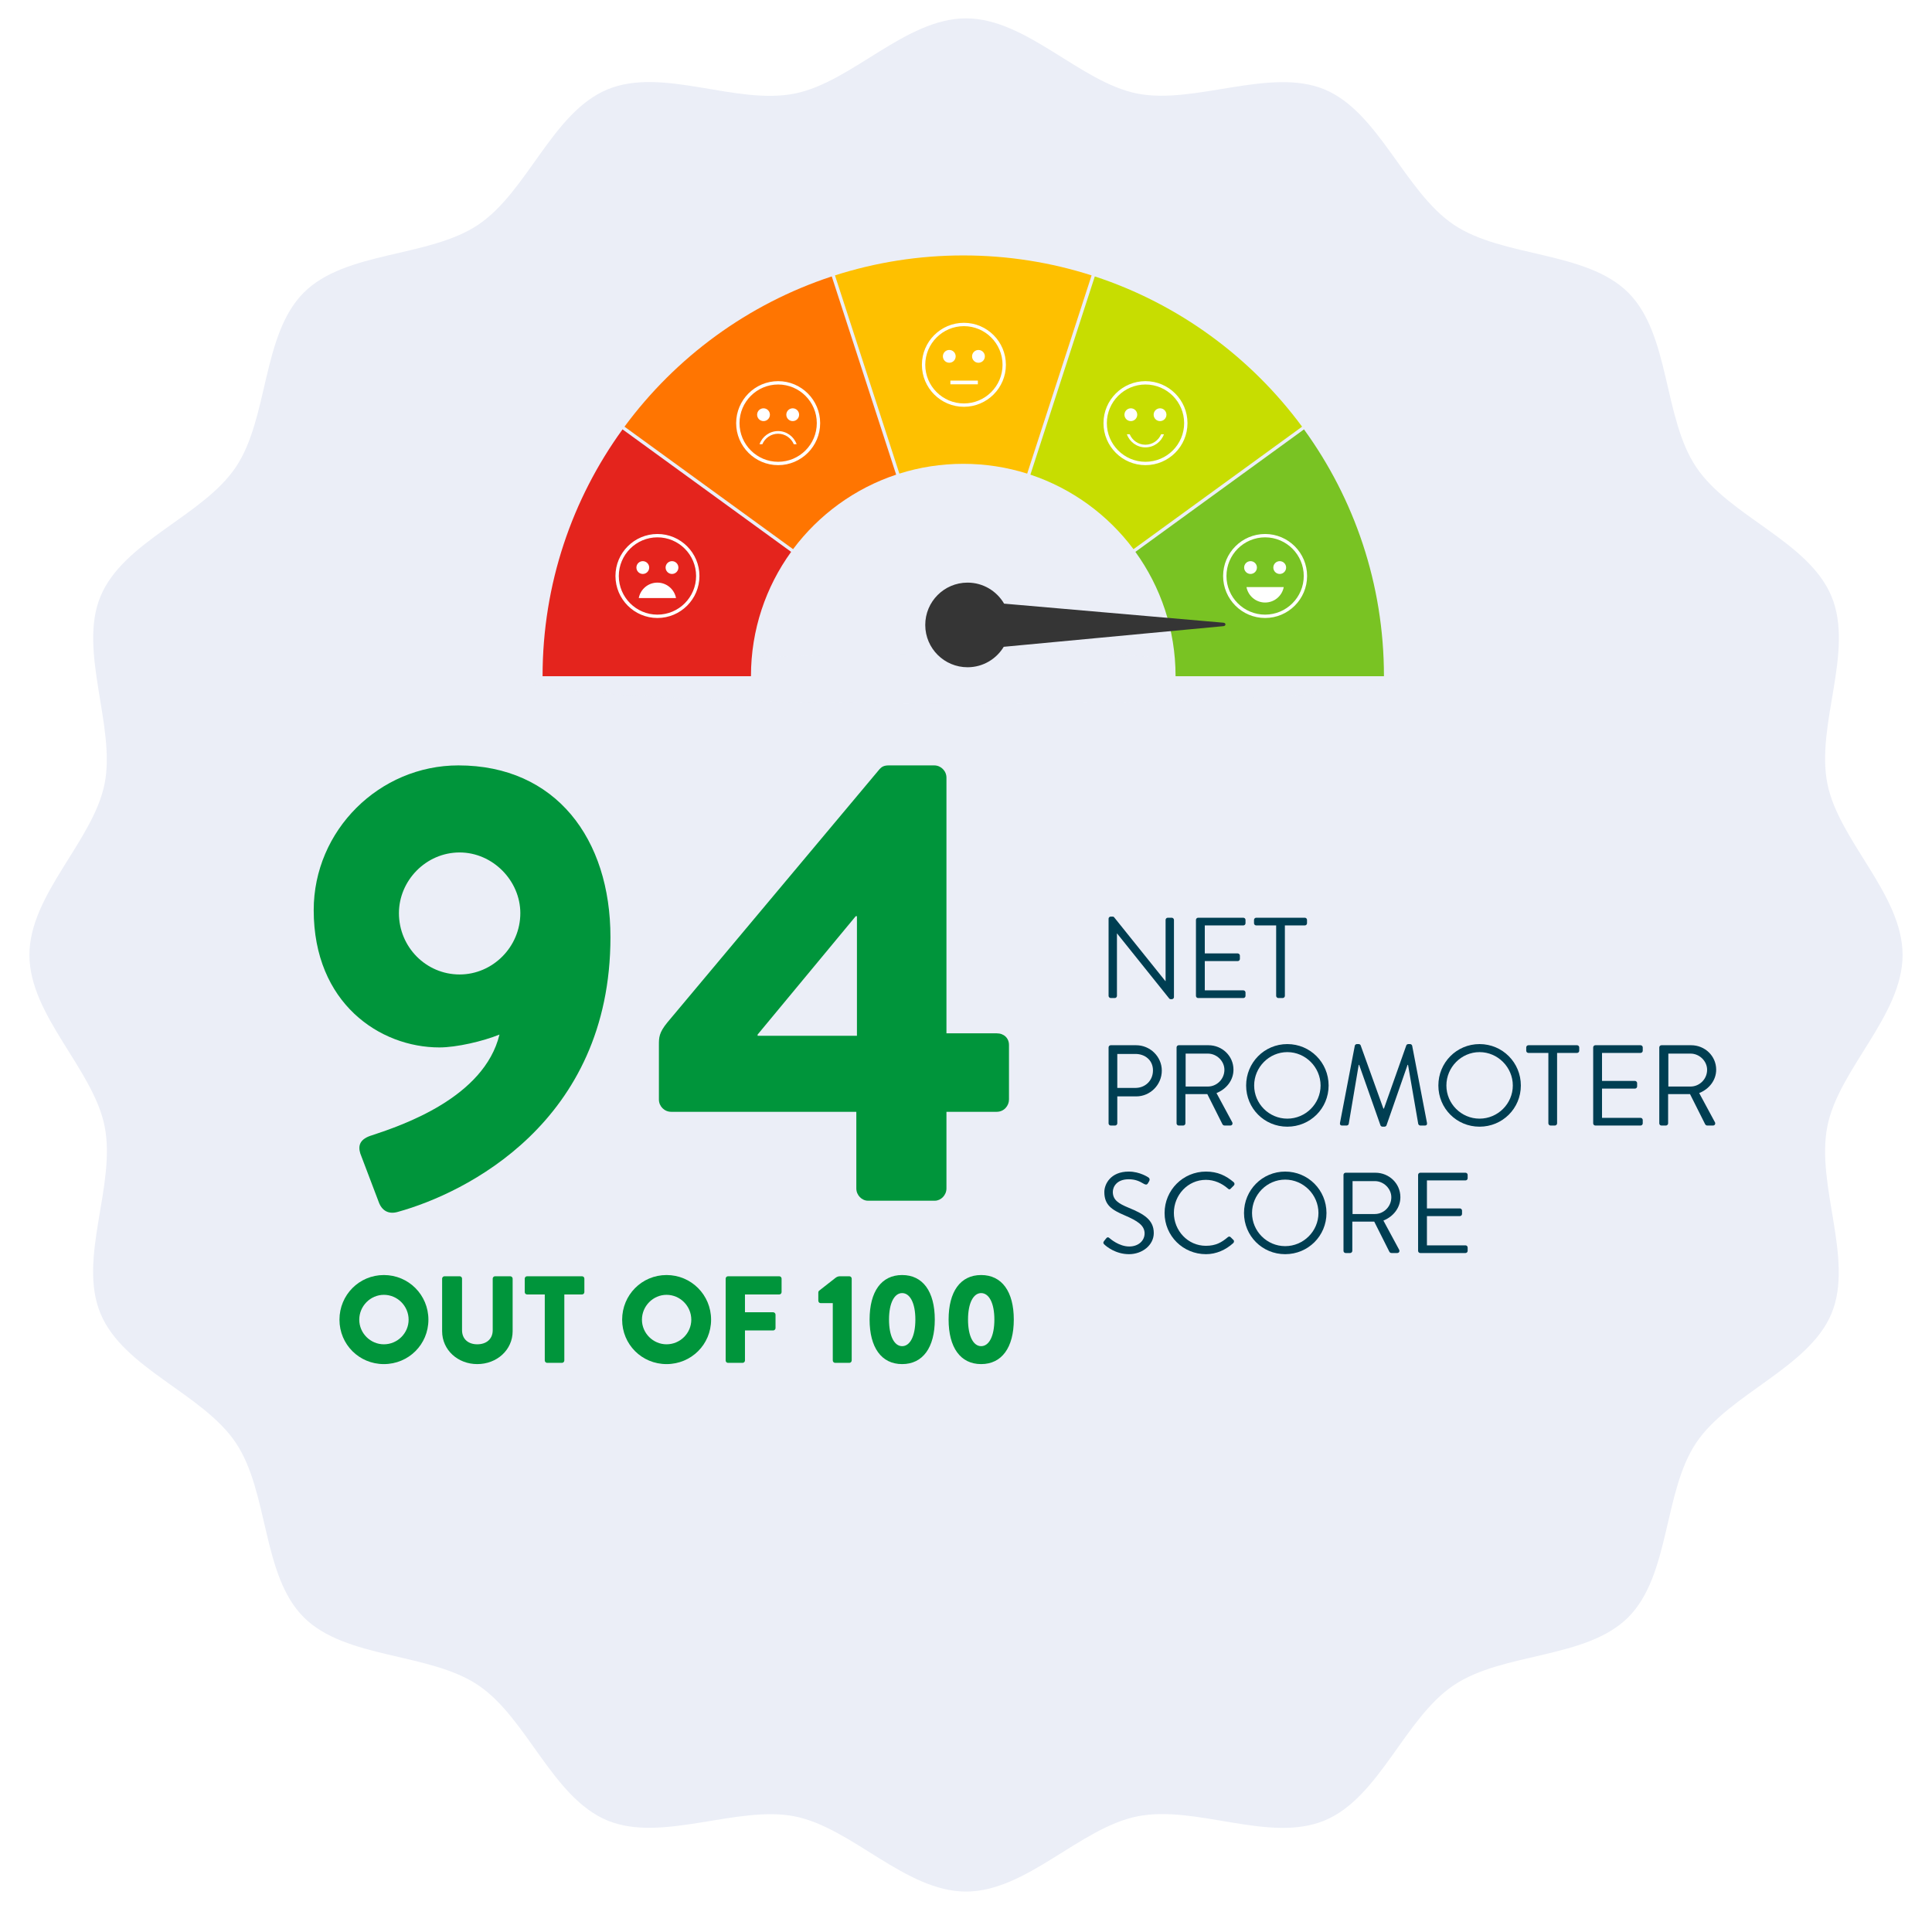
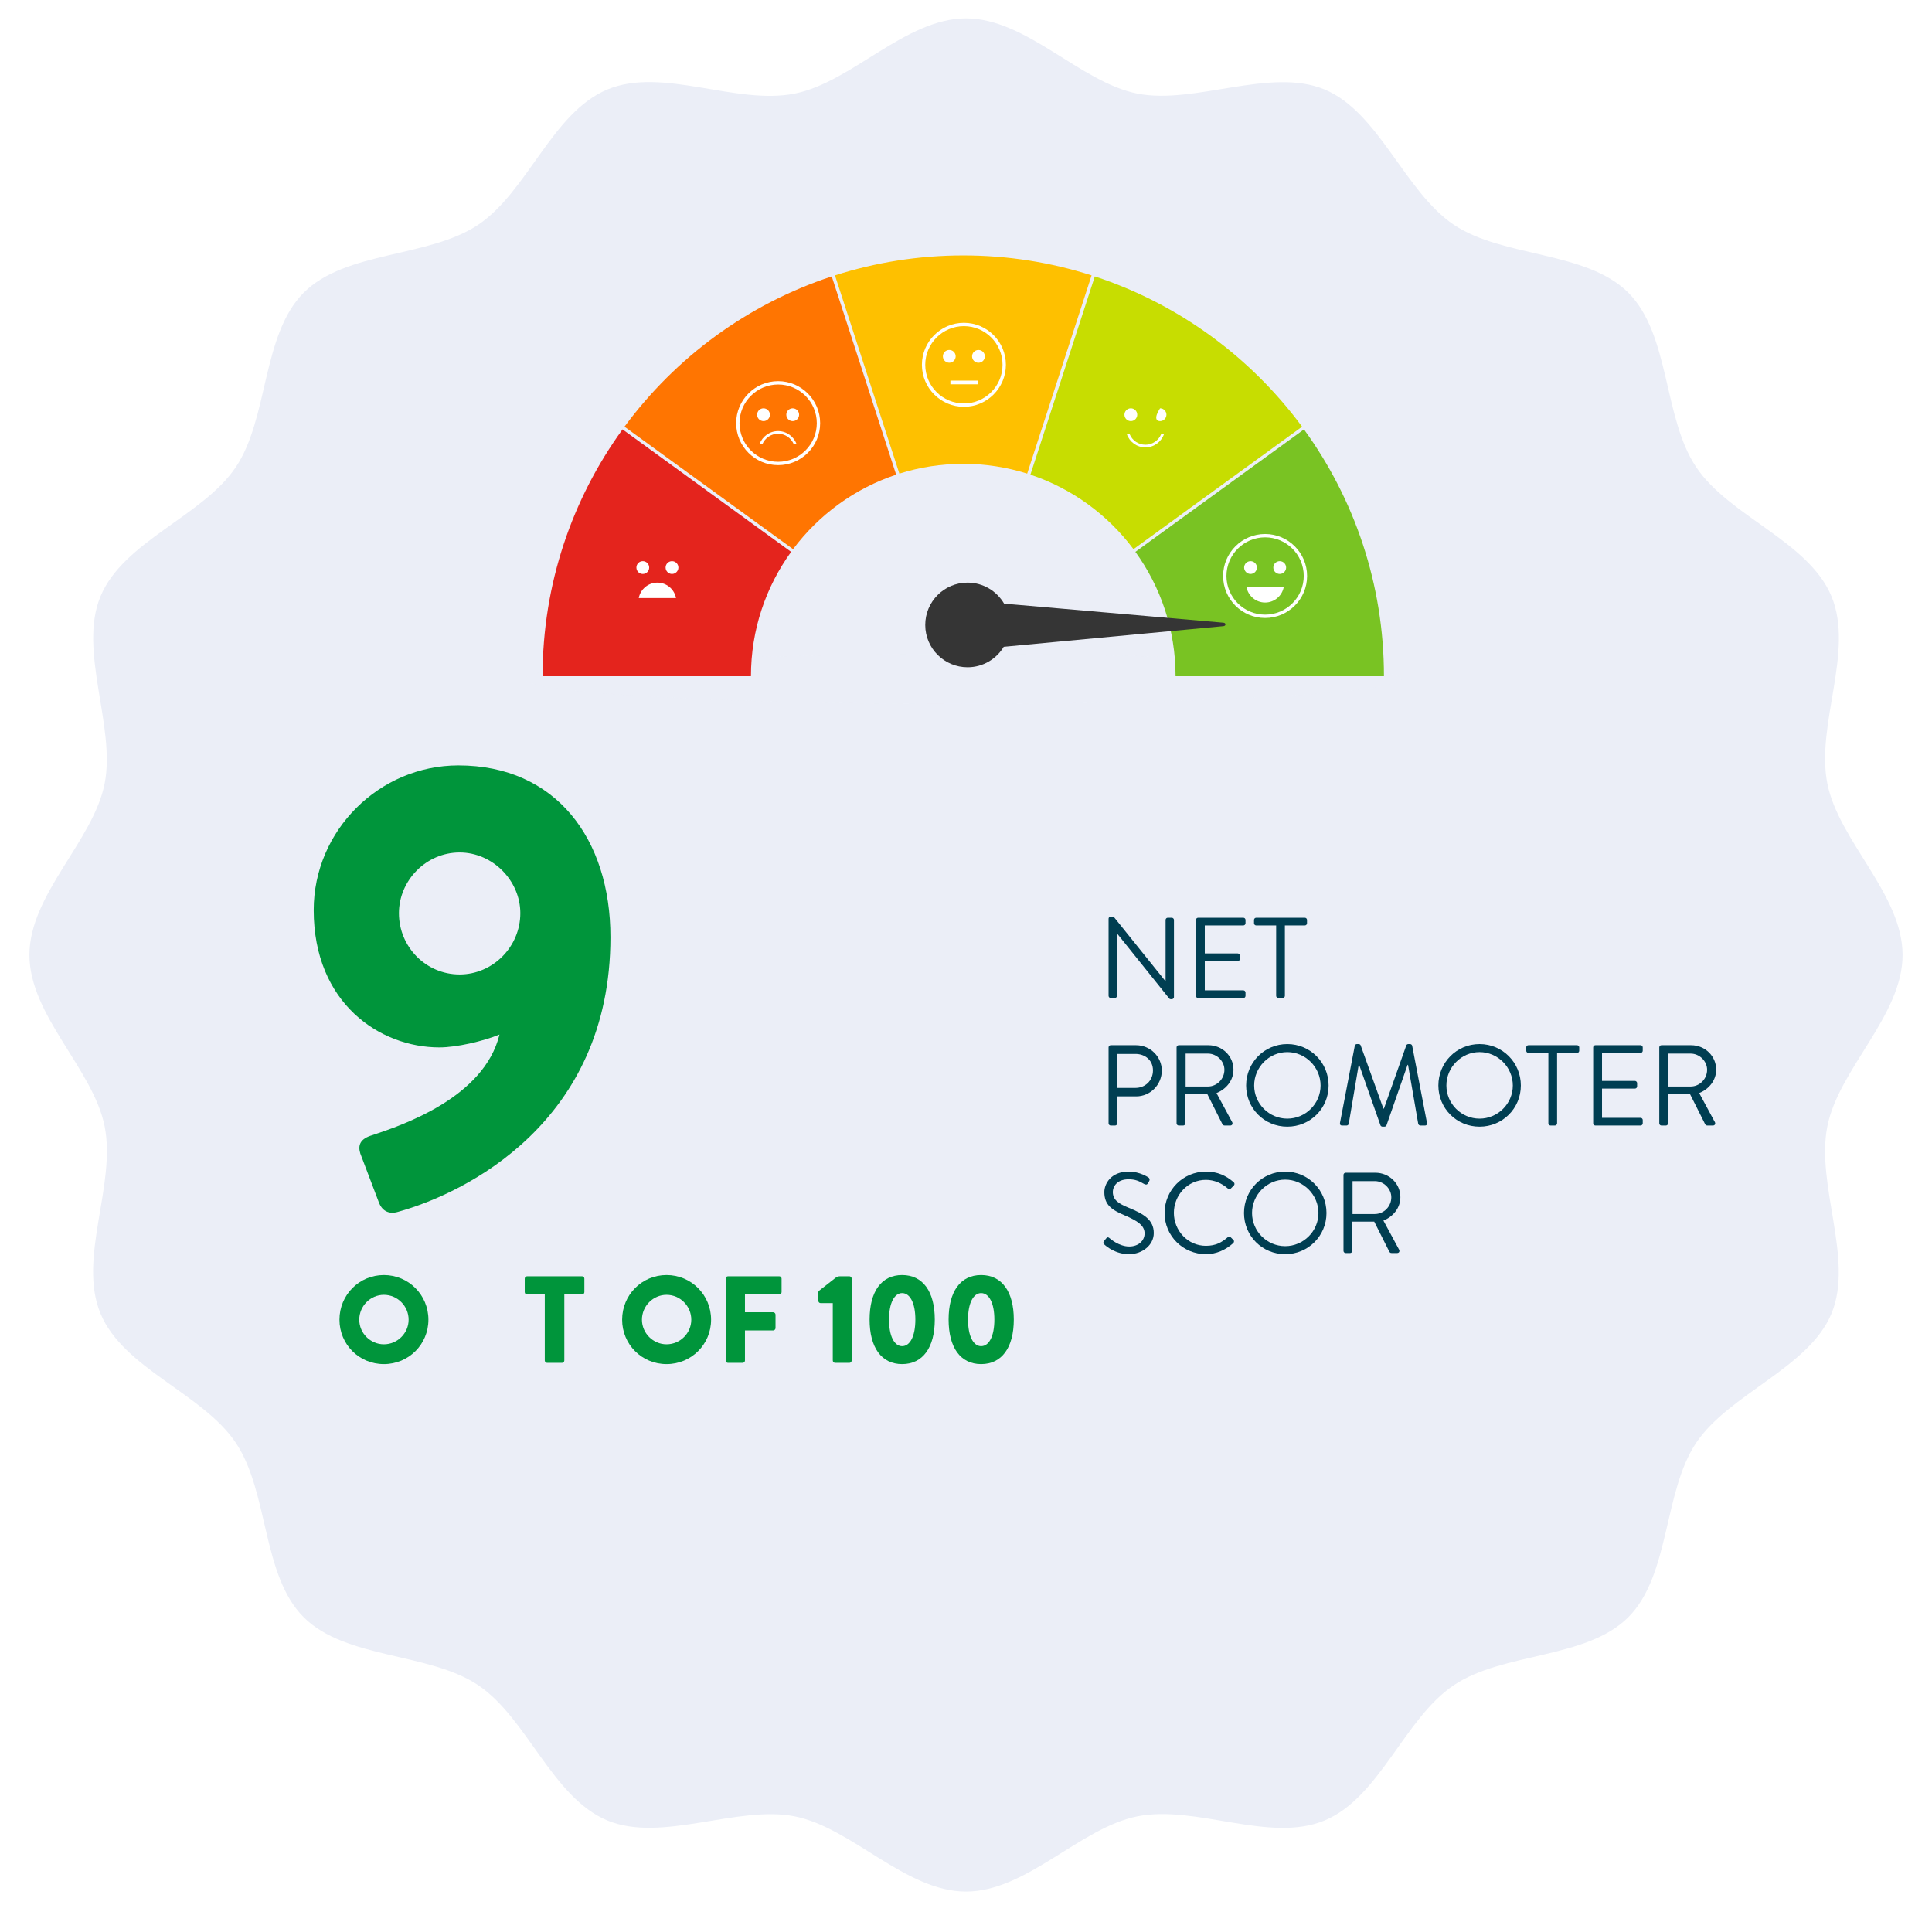
<svg xmlns="http://www.w3.org/2000/svg" width="394" height="392" viewBox="0 0 394 392" fill="none">
  <g filter="url(#filter0_d_12223_5498)">
    <path d="M388 191C388 203.355 374.964 214.266 372.66 225.953C370.285 237.986 378.104 253.039 373.508 264.117C368.912 275.195 352.617 280.484 345.908 290.487C339.199 300.491 340.608 317.502 332.061 326.061C323.502 334.62 306.574 333.152 296.487 339.908C286.4 346.665 281.374 362.84 270.117 367.508C258.86 372.175 243.986 364.273 231.953 366.66C220.278 368.976 209.355 382 197 382C184.645 382 173.734 368.964 162.047 366.66C150.36 364.356 134.961 372.104 123.883 367.508C112.614 362.84 107.517 346.617 97.513 339.908C87.509 333.199 70.498 334.608 61.939 326.061C53.38 317.514 54.848 300.574 48.092 290.487C41.335 280.4 25.16 275.374 20.492 264.117C15.825 252.86 23.727 237.986 21.34 225.953C19.024 214.278 6 203.355 6 191C6 178.645 19.036 167.734 21.34 156.047C23.644 144.36 15.896 128.961 20.492 117.883C25.16 106.614 41.383 101.517 48.092 91.513C54.8 81.509 53.392 64.498 61.939 55.939C70.486 47.38 87.426 48.848 97.513 42.092C107.6 35.335 112.626 19.16 123.883 14.492C135.14 9.825 150.014 17.727 162.047 15.34C173.722 13.024 184.645 0 197 0C209.355 0 220.266 13.036 231.953 15.34C243.64 17.644 259.039 9.896 270.117 14.492C281.195 19.088 286.484 35.383 296.487 42.092C306.491 48.8 323.502 47.392 332.061 55.939C340.62 64.498 339.152 81.426 345.908 91.513C352.665 101.6 368.84 106.626 373.508 117.883C378.175 129.14 370.273 144.014 372.66 156.047C374.976 167.722 388 178.645 388 191Z" fill="#EBEEF7" />
  </g>
-   <path d="M136.874 226.729C135.498 226.729 134.373 225.604 134.373 224.229V213.101C134.373 211.601 134.373 210.6 136.123 208.475L179.384 156.837C179.759 156.462 180.135 156.087 181.26 156.087H190.512C191.887 156.087 193.013 157.212 193.013 158.587V210.725H203.265C204.766 210.725 205.766 211.726 205.766 213.101V224.229C205.766 225.479 204.766 226.729 203.265 226.729H193.013V242.358C193.013 243.734 191.887 244.859 190.637 244.859H177.009C175.758 244.859 174.633 243.734 174.633 242.358V226.729H136.874ZM154.503 210.976V211.226H174.758V186.845H174.508L154.503 210.976Z" fill="#00953B" />
  <path d="M73.479 235.232C72.979 233.606 73.354 232.231 75.979 231.481C81.981 229.48 98.735 223.854 101.861 210.976C98.485 212.351 93.109 213.601 89.608 213.601C77.48 213.601 63.976 204.599 63.976 185.594C63.976 169.34 77.355 156.087 93.484 156.087C113.364 156.087 124.491 171.091 124.491 191.096C124.491 228.98 94.734 243.359 81.231 247.11C79.23 247.735 77.855 246.86 77.23 245.109L73.479 235.232ZM93.734 198.722C100.485 198.722 106.112 193.096 106.112 186.219C106.112 179.593 100.485 173.841 93.734 173.841C86.857 173.841 81.356 179.593 81.356 186.219C81.356 193.096 86.857 198.722 93.734 198.722Z" fill="#00953B" />
-   <path d="M289.198 255.084V239.598C289.198 239.364 289.385 239.153 289.642 239.153H298.859C299.117 239.153 299.304 239.364 299.304 239.598V240.276C299.304 240.51 299.117 240.721 298.859 240.721H290.999V246.429H297.713C297.947 246.429 298.157 246.639 298.157 246.873V247.552C298.157 247.809 297.947 247.996 297.713 247.996H290.999V253.962H298.859C299.117 253.962 299.304 254.172 299.304 254.406V255.084C299.304 255.318 299.117 255.529 298.859 255.529H289.642C289.385 255.529 289.198 255.318 289.198 255.084Z" fill="#003E52" />
  <path d="M273.983 255.084V239.598C273.983 239.364 274.17 239.153 274.427 239.153H280.486C283.294 239.153 285.586 241.352 285.586 244.136C285.586 246.288 284.159 248.09 282.124 248.909L285.329 254.851C285.493 255.155 285.329 255.529 284.931 255.529H283.808C283.527 255.529 283.411 255.412 283.294 255.178L280.252 249.119H275.784V255.084C275.784 255.318 275.574 255.529 275.34 255.529H274.427C274.17 255.529 273.983 255.318 273.983 255.084ZM275.831 247.575H280.369C282.171 247.575 283.738 246.078 283.738 244.16C283.738 242.382 282.171 240.861 280.369 240.861H275.831V247.575Z" fill="#003E52" />
  <path d="M253.695 247.365C253.695 242.686 257.414 238.919 262.093 238.919C266.772 238.919 270.515 242.686 270.515 247.365C270.515 252.043 266.772 255.763 262.093 255.763C257.414 255.763 253.695 252.043 253.695 247.365ZM255.332 247.365C255.332 251.084 258.374 254.125 262.093 254.125C265.813 254.125 268.877 251.084 268.877 247.365C268.877 243.645 265.813 240.557 262.093 240.557C258.374 240.557 255.332 243.645 255.332 247.365Z" fill="#003E52" />
  <path d="M237.498 247.365C237.498 242.686 241.264 238.919 245.943 238.919C248.305 238.919 250.013 239.738 251.604 241.095C251.791 241.282 251.814 241.563 251.627 241.75L250.996 242.382C250.808 242.616 250.621 242.592 250.387 242.358C249.171 241.306 247.627 240.604 245.919 240.604C242.223 240.604 239.392 243.715 239.392 247.341C239.392 250.944 242.223 254.055 245.919 254.055C247.954 254.055 249.148 253.353 250.387 252.301C250.621 252.113 250.808 252.137 250.996 252.324L251.534 252.862C251.721 253.002 251.674 253.33 251.51 253.494C249.966 254.897 248.025 255.763 245.943 255.763C241.264 255.763 237.498 252.043 237.498 247.365Z" fill="#003E52" />
  <path d="M225.304 253.868C225.117 253.704 224.836 253.494 225.164 253.073L225.515 252.628C225.749 252.324 225.936 252.207 226.263 252.488C226.427 252.628 228.205 254.195 230.287 254.195C232.182 254.195 233.422 253.002 233.422 251.529C233.422 249.914 232.018 248.979 229.328 247.832C226.755 246.733 225.211 245.75 225.211 243.084C225.211 241.493 226.474 238.919 230.194 238.919C232.486 238.919 234.194 240.113 234.194 240.113C234.334 240.183 234.592 240.463 234.334 240.908L234.1 241.306C233.913 241.633 233.656 241.633 233.282 241.423C232.299 240.838 231.48 240.487 230.17 240.487C227.69 240.487 226.942 242.078 226.942 243.06C226.942 244.721 228.135 245.446 230.1 246.265C233.258 247.552 235.293 248.745 235.293 251.458C235.293 253.891 232.977 255.763 230.24 255.763C227.48 255.763 225.608 254.149 225.304 253.868Z" fill="#003E52" />
  <path d="M338.383 229.084V213.598C338.383 213.364 338.57 213.153 338.828 213.153H344.887C347.694 213.153 349.987 215.352 349.987 218.136C349.987 220.288 348.56 222.09 346.524 222.909L349.729 228.851C349.893 229.155 349.729 229.529 349.331 229.529H348.209C347.928 229.529 347.811 229.412 347.694 229.178L344.653 223.119H340.185V229.084C340.185 229.318 339.974 229.529 339.74 229.529H338.828C338.57 229.529 338.383 229.318 338.383 229.084ZM340.231 221.575H344.77C346.571 221.575 348.138 220.078 348.138 218.16C348.138 216.382 346.571 214.861 344.77 214.861H340.231V221.575Z" fill="#003E52" />
  <path d="M324.905 229.084V213.598C324.905 213.364 325.092 213.153 325.349 213.153H334.566C334.824 213.153 335.011 213.364 335.011 213.598V214.276C335.011 214.51 334.824 214.721 334.566 214.721H326.706V220.429H333.42C333.654 220.429 333.865 220.639 333.865 220.873V221.552C333.865 221.809 333.654 221.996 333.42 221.996H326.706V227.962H334.566C334.824 227.962 335.011 228.172 335.011 228.406V229.084C335.011 229.318 334.824 229.529 334.566 229.529H325.349C325.092 229.529 324.905 229.318 324.905 229.084Z" fill="#003E52" />
  <path d="M315.765 229.084V214.721H311.695C311.438 214.721 311.25 214.51 311.25 214.276V213.598C311.25 213.364 311.438 213.153 311.695 213.153H321.614C321.871 213.153 322.058 213.364 322.058 213.598V214.276C322.058 214.51 321.871 214.721 321.614 214.721H317.543V229.084C317.543 229.318 317.333 229.529 317.099 229.529H316.21C315.976 229.529 315.765 229.318 315.765 229.084Z" fill="#003E52" />
  <path d="M293.332 221.365C293.332 216.686 297.051 212.919 301.73 212.919C306.409 212.919 310.152 216.686 310.152 221.365C310.152 226.043 306.409 229.763 301.73 229.763C297.051 229.763 293.332 226.043 293.332 221.365ZM294.969 221.365C294.969 225.084 298.01 228.125 301.73 228.125C305.449 228.125 308.514 225.084 308.514 221.365C308.514 217.645 305.449 214.557 301.73 214.557C298.01 214.557 294.969 217.645 294.969 221.365Z" fill="#003E52" />
  <path d="M273.273 228.967L276.291 213.247C276.338 213.06 276.525 212.919 276.712 212.919H277.087C277.25 212.919 277.437 213.036 277.484 213.177L282.116 226.067C282.163 226.067 282.186 226.067 282.233 226.067L286.795 213.177C286.842 213.036 287.029 212.919 287.193 212.919H287.567C287.754 212.919 287.941 213.06 287.988 213.247L291.006 228.967C291.076 229.295 290.936 229.529 290.585 229.529H289.649C289.462 229.529 289.275 229.365 289.228 229.201L287.146 217.154C287.122 217.154 287.076 217.154 287.052 217.154L282.748 229.506C282.701 229.646 282.49 229.763 282.35 229.763H281.929C281.789 229.763 281.578 229.646 281.531 229.506L277.18 217.154C277.157 217.154 277.11 217.154 277.087 217.154L275.051 229.201C275.028 229.365 274.817 229.529 274.63 229.529H273.694C273.344 229.529 273.203 229.295 273.273 228.967Z" fill="#003E52" />
  <path d="M254.129 221.365C254.129 216.686 257.848 212.919 262.527 212.919C267.206 212.919 270.949 216.686 270.949 221.365C270.949 226.043 267.206 229.763 262.527 229.763C257.848 229.763 254.129 226.043 254.129 221.365ZM255.766 221.365C255.766 225.084 258.808 228.125 262.527 228.125C266.247 228.125 269.311 225.084 269.311 221.365C269.311 217.645 266.247 214.557 262.527 214.557C258.808 214.557 255.766 217.645 255.766 221.365Z" fill="#003E52" />
  <path d="M239.943 229.084V213.598C239.943 213.364 240.131 213.153 240.388 213.153H246.447C249.254 213.153 251.547 215.352 251.547 218.136C251.547 220.288 250.12 222.09 248.084 222.909L251.289 228.851C251.453 229.155 251.289 229.529 250.892 229.529H249.769C249.488 229.529 249.371 229.412 249.254 229.178L246.213 223.119H241.745V229.084C241.745 229.318 241.534 229.529 241.3 229.529H240.388C240.131 229.529 239.943 229.318 239.943 229.084ZM241.791 221.575H246.33C248.131 221.575 249.698 220.078 249.698 218.16C249.698 216.382 248.131 214.861 246.33 214.861H241.791V221.575Z" fill="#003E52" />
  <path d="M226.076 229.084V213.598C226.076 213.364 226.263 213.153 226.521 213.153H231.691C234.568 213.153 236.931 215.493 236.931 218.323C236.931 221.224 234.568 223.587 231.714 223.587H227.854V229.084C227.854 229.318 227.644 229.529 227.41 229.529H226.521C226.263 229.529 226.076 229.318 226.076 229.084ZM227.854 221.856H231.574C233.492 221.856 235.129 220.429 235.129 218.277C235.129 216.195 233.492 214.931 231.574 214.931H227.854V221.856Z" fill="#003E52" />
  <path d="M260.252 203.084V188.721H256.181C255.924 188.721 255.737 188.51 255.737 188.276V187.598C255.737 187.364 255.924 187.153 256.181 187.153H266.1C266.357 187.153 266.545 187.364 266.545 187.598V188.276C266.545 188.51 266.357 188.721 266.1 188.721H262.03V203.084C262.03 203.318 261.819 203.529 261.585 203.529H260.696C260.462 203.529 260.252 203.318 260.252 203.084Z" fill="#003E52" />
  <path d="M243.896 203.084V187.598C243.896 187.364 244.083 187.153 244.34 187.153H253.557C253.814 187.153 254.002 187.364 254.002 187.598V188.276C254.002 188.51 253.814 188.721 253.557 188.721H245.697V194.429H252.411C252.645 194.429 252.855 194.639 252.855 194.873V195.552C252.855 195.809 252.645 195.996 252.411 195.996H245.697V201.962H253.557C253.814 201.962 254.002 202.172 254.002 202.406V203.084C254.002 203.318 253.814 203.529 253.557 203.529H244.34C244.083 203.529 243.896 203.318 243.896 203.084Z" fill="#003E52" />
  <path d="M226.076 203.084V187.341C226.076 187.107 226.287 186.919 226.521 186.919H226.872C227.035 186.919 227.152 186.966 227.246 187.107L237.656 200.067C237.679 200.067 237.679 200.067 237.703 200.067V187.598C237.703 187.364 237.89 187.153 238.147 187.153H238.966C239.2 187.153 239.41 187.364 239.41 187.598V203.342C239.41 203.576 239.2 203.763 238.966 203.763H238.779C238.615 203.763 238.498 203.716 238.405 203.576L227.807 190.358H227.784V203.084C227.784 203.318 227.597 203.529 227.339 203.529H226.521C226.287 203.529 226.076 203.318 226.076 203.084Z" fill="#003E52" />
  <path d="M200.087 278.179C195.849 278.179 193.452 274.774 193.452 269.098C193.452 263.397 195.849 260.016 200.087 260.016C204.325 260.016 206.747 263.397 206.747 269.098C206.747 274.774 204.325 278.179 200.087 278.179ZM200.087 274.522C201.676 274.522 202.786 272.529 202.786 269.098C202.786 265.692 201.676 263.699 200.087 263.699C198.523 263.699 197.413 265.692 197.413 269.098C197.413 272.529 198.523 274.522 200.087 274.522Z" fill="#00953B" />
  <path d="M183.975 278.179C179.737 278.179 177.34 274.774 177.34 269.098C177.34 263.397 179.737 260.016 183.975 260.016C188.213 260.016 190.635 263.397 190.635 269.098C190.635 274.774 188.213 278.179 183.975 278.179ZM183.975 274.522C185.564 274.522 186.674 272.529 186.674 269.098C186.674 265.692 185.564 263.699 183.975 263.699C182.411 263.699 181.301 265.692 181.301 269.098C181.301 272.529 182.411 274.522 183.975 274.522Z" fill="#00953B" />
  <path d="M169.832 277.423V265.743H167.335C167.083 265.743 166.881 265.516 166.881 265.238V263.598C166.881 263.397 166.957 263.296 167.032 263.22L170.413 260.571C170.69 260.369 170.968 260.268 171.321 260.268H173.213C173.465 260.268 173.692 260.495 173.692 260.748V277.423C173.692 277.7 173.465 277.927 173.213 277.927H170.337C170.034 277.927 169.832 277.7 169.832 277.423Z" fill="#00953B" />
  <path d="M147.988 277.448V260.748C147.988 260.495 148.19 260.268 148.468 260.268H158.912C159.189 260.268 159.391 260.495 159.391 260.748V263.497C159.391 263.75 159.189 263.977 158.912 263.977H151.924V267.609H157.675C157.928 267.609 158.155 267.836 158.155 268.089V270.838C158.155 271.091 157.928 271.318 157.675 271.318H151.924V277.448C151.924 277.7 151.697 277.927 151.444 277.927H148.468C148.19 277.927 147.988 277.7 147.988 277.448Z" fill="#00953B" />
  <path d="M126.876 269.123C126.876 264.078 130.888 260.016 135.933 260.016C140.978 260.016 145.015 264.078 145.015 269.123C145.015 274.168 140.978 278.179 135.933 278.179C130.888 278.179 126.876 274.168 126.876 269.123ZM130.913 269.123C130.913 271.873 133.183 274.143 135.933 274.143C138.708 274.143 140.978 271.873 140.978 269.123C140.978 266.348 138.708 264.052 135.933 264.052C133.183 264.052 130.913 266.348 130.913 269.123Z" fill="#00953B" />
  <path d="M111.099 277.448V263.977H107.492C107.214 263.977 107.012 263.75 107.012 263.497V260.748C107.012 260.495 107.214 260.268 107.492 260.268H118.692C118.97 260.268 119.172 260.495 119.172 260.748V263.497C119.172 263.75 118.97 263.977 118.692 263.977H115.085V277.448C115.085 277.7 114.858 277.927 114.606 277.927H111.579C111.326 277.927 111.099 277.7 111.099 277.448Z" fill="#00953B" />
-   <path d="M90.164 271.469V260.748C90.164 260.495 90.391 260.268 90.644 260.268H93.746C94.024 260.268 94.226 260.495 94.226 260.748V271.267C94.226 273.109 95.538 274.143 97.329 274.143C99.145 274.143 100.482 273.109 100.482 271.267V260.748C100.482 260.495 100.684 260.268 100.961 260.268H104.064C104.317 260.268 104.544 260.495 104.544 260.748V271.469C104.544 275.304 101.315 278.179 97.329 278.179C93.368 278.179 90.164 275.304 90.164 271.469Z" fill="#00953B" />
  <path d="M69.229 269.123C69.229 264.078 73.24 260.016 78.286 260.016C83.331 260.016 87.367 264.078 87.367 269.123C87.367 274.168 83.331 278.179 78.286 278.179C73.24 278.179 69.229 274.168 69.229 269.123ZM73.266 269.123C73.266 271.873 75.536 274.143 78.286 274.143C81.061 274.143 83.331 271.873 83.331 269.123C83.331 266.348 81.061 264.052 78.286 264.052C75.536 264.052 73.266 266.348 73.266 269.123Z" fill="#00953B" />
  <g style="mix-blend-mode:multiply" opacity="0.5">
    <path d="M196.393 143.569C245.749 143.569 285.761 141.289 285.761 138.476C285.761 135.662 245.749 133.382 196.393 133.382C147.036 133.382 107.025 135.662 107.025 138.476C107.025 141.289 147.036 143.569 196.393 143.569Z" fill="#EBEEF7" />
  </g>
  <path d="M210.133 96.796C218.608 99.616 225.919 104.983 231.157 111.992L265.538 87.012C255.079 72.833 240.36 61.99 223.269 56.371L210.134 96.796H210.133Z" fill="#C7DD01" />
  <path d="M161.734 111.992C166.972 104.983 174.283 99.616 182.758 96.796L169.623 56.371C152.532 61.99 137.813 72.833 127.354 87.012L161.734 111.992Z" fill="#FF7501" />
  <path d="M183.413 96.584C187.526 95.287 191.904 94.587 196.446 94.587C200.987 94.587 205.365 95.287 209.478 96.584L222.613 56.159C214.363 53.52 205.572 52.09 196.446 52.09C187.319 52.09 178.528 53.52 170.279 56.159L183.413 96.584Z" fill="#FEC000" />
  <path d="M161.338 112.541L126.957 87.562C116.702 101.7 110.649 119.084 110.649 137.885C110.649 137.891 110.649 137.897 110.649 137.903H153.146C153.146 137.897 153.146 137.891 153.146 137.885C153.146 128.42 156.186 119.667 161.338 112.541Z" fill="#E4241D" />
  <path d="M231.545 112.542C236.697 119.668 239.737 128.421 239.737 137.886C239.737 137.892 239.737 137.898 239.737 137.904H282.234C282.234 137.898 282.234 137.892 282.234 137.886C282.234 119.085 276.182 101.701 265.926 87.564L231.545 112.543V112.542Z" fill="#79C323" />
  <path d="M257.998 126.025C253.275 126.025 249.434 122.183 249.434 117.461C249.434 112.738 253.275 108.896 257.998 108.896C262.72 108.896 266.561 112.738 266.561 117.461C266.561 122.183 262.719 126.025 257.998 126.025ZM257.998 109.579C253.652 109.579 250.116 113.115 250.116 117.461C250.116 121.806 253.652 125.342 257.998 125.342C262.343 125.342 265.879 121.806 265.879 117.461C265.879 113.115 262.343 109.579 257.998 109.579Z" fill="white" />
  <path d="M255.025 114.436C254.305 114.436 253.721 115.02 253.721 115.74C253.721 116.461 254.305 117.045 255.025 117.045C255.746 117.045 256.329 116.461 256.329 115.74C256.329 115.02 255.746 114.436 255.025 114.436Z" fill="white" />
  <path d="M260.98 114.436C260.259 114.436 259.675 115.02 259.675 115.74C259.675 116.461 260.259 117.045 260.98 117.045C261.7 117.045 262.284 116.461 262.284 115.74C262.284 115.02 261.7 114.436 260.98 114.436Z" fill="white" />
  <path d="M254.2 119.72C254.537 121.514 256.108 122.872 257.999 122.872C259.891 122.872 261.462 121.515 261.799 119.72H254.2Z" fill="white" />
-   <path d="M134.077 126.025C129.354 126.025 125.513 122.183 125.513 117.461C125.513 112.738 129.354 108.896 134.077 108.896C138.8 108.896 142.64 112.738 142.64 117.461C142.64 122.183 138.799 126.025 134.077 126.025ZM134.077 109.579C129.732 109.579 126.196 113.115 126.196 117.461C126.196 121.806 129.732 125.342 134.077 125.342C138.422 125.342 141.958 121.806 141.958 117.461C141.958 113.115 138.422 109.579 134.077 109.579Z" fill="white" />
  <path d="M131.088 114.436C130.368 114.436 129.784 115.02 129.784 115.74C129.784 116.461 130.368 117.045 131.088 117.045C131.808 117.045 132.392 116.461 132.392 115.74C132.392 115.02 131.808 114.436 131.088 114.436Z" fill="white" />
  <path d="M137.043 114.436C136.322 114.436 135.738 115.02 135.738 115.74C135.738 116.461 136.322 117.045 137.043 117.045C137.763 117.045 138.347 116.461 138.347 115.74C138.347 115.02 137.763 114.436 137.043 114.436Z" fill="white" />
  <path d="M130.264 121.965C130.601 120.172 132.172 118.813 134.063 118.813C135.955 118.813 137.526 120.171 137.863 121.965H130.264Z" fill="white" />
-   <path d="M233.604 77.727C228.882 77.727 225.04 81.569 225.04 86.291C225.04 91.014 228.882 94.856 233.604 94.856C238.327 94.856 242.168 91.014 242.168 86.291C242.168 81.569 238.326 77.727 233.604 77.727ZM233.604 94.173C229.259 94.173 225.723 90.637 225.723 86.291C225.723 81.946 229.259 78.41 233.604 78.41C237.95 78.41 241.486 81.946 241.486 86.291C241.486 90.637 237.95 94.173 233.604 94.173Z" fill="white" />
  <path d="M231.922 84.571C231.922 83.85 231.338 83.266 230.618 83.266C229.897 83.266 229.313 83.85 229.313 84.571C229.313 85.291 229.897 85.875 230.618 85.875C231.338 85.875 231.922 85.291 231.922 84.571Z" fill="white" />
-   <path d="M236.572 83.266C235.851 83.266 235.268 83.85 235.268 84.571C235.268 85.291 235.851 85.875 236.572 85.875C237.292 85.875 237.876 85.291 237.876 84.571C237.876 83.85 237.292 83.266 236.572 83.266Z" fill="white" />
+   <path d="M236.572 83.266C235.268 85.291 235.851 85.875 236.572 85.875C237.292 85.875 237.876 85.291 237.876 84.571C237.876 83.85 237.292 83.266 236.572 83.266Z" fill="white" />
  <path d="M233.588 90.692C232.147 90.692 230.908 89.809 230.383 88.556H229.806C230.358 90.114 231.843 91.234 233.588 91.234C235.332 91.234 236.816 90.114 237.368 88.556H236.791C236.267 89.809 235.027 90.692 233.587 90.692H233.588Z" fill="white" />
  <path d="M158.693 77.727C153.97 77.727 150.128 81.569 150.128 86.291C150.128 91.014 153.97 94.856 158.693 94.856C163.415 94.856 167.257 91.014 167.257 86.291C167.257 81.569 163.415 77.727 158.693 77.727ZM158.693 94.173C154.347 94.173 150.811 90.637 150.811 86.291C150.811 81.946 154.347 78.41 158.693 78.41C163.038 78.41 166.574 81.946 166.574 86.291C166.574 90.637 163.038 94.173 158.693 94.173Z" fill="white" />
  <path d="M157.011 84.571C157.011 83.85 156.427 83.266 155.706 83.266C154.986 83.266 154.402 83.85 154.402 84.571C154.402 85.291 154.986 85.875 155.706 85.875C156.427 85.875 157.011 85.291 157.011 84.571Z" fill="white" />
  <path d="M161.661 83.266C160.94 83.266 160.356 83.85 160.356 84.571C160.356 85.291 160.94 85.875 161.661 85.875C162.381 85.875 162.965 85.291 162.965 84.571C162.965 83.85 162.381 83.266 161.661 83.266Z" fill="white" />
  <path d="M158.676 87.908C156.931 87.908 155.448 89.028 154.895 90.586H155.471C155.996 89.333 157.235 88.45 158.676 88.45C160.117 88.45 161.355 89.333 161.88 90.586H162.457C161.905 89.028 160.421 87.908 158.677 87.908H158.676Z" fill="white" />
  <path d="M196.572 65.83C191.85 65.83 188.008 69.671 188.008 74.394C188.008 79.116 191.85 82.958 196.572 82.958C201.295 82.958 205.135 79.116 205.135 74.394C205.135 69.671 201.294 65.83 196.572 65.83ZM196.572 82.274C192.227 82.274 188.691 78.738 188.691 74.393C188.691 70.047 192.227 66.511 196.572 66.511C200.918 66.511 204.454 70.047 204.454 74.393C204.454 78.738 200.918 82.274 196.572 82.274Z" fill="white" />
  <path d="M193.594 73.974C194.314 73.972 194.896 73.386 194.894 72.666C194.892 71.945 194.306 71.363 193.586 71.365C192.866 71.367 192.283 71.953 192.286 72.673C192.288 73.394 192.873 73.976 193.594 73.974Z" fill="white" />
  <path d="M199.54 71.369C198.82 71.369 198.236 71.953 198.236 72.673C198.236 73.394 198.82 73.978 199.54 73.978C200.261 73.978 200.845 73.394 200.845 72.673C200.845 71.953 200.261 71.369 199.54 71.369Z" fill="white" />
  <path d="M199.42 77.617H193.817V78.37H199.42V77.617Z" fill="white" />
  <path d="M249.504 126.988L204.769 123.101C203.267 120.529 200.48 118.801 197.287 118.813C192.521 118.83 188.673 122.708 188.69 127.474C188.706 132.24 192.584 136.088 197.35 136.072C200.47 136.061 203.19 134.388 204.696 131.901L249.506 127.689C250.046 127.639 250.044 127.035 249.504 126.988Z" fill="#353535" />
  <defs>
    <filter id="filter0_d_12223_5498" x="2.255" y="0" width="389.49" height="389.49" filterUnits="userSpaceOnUse" color-interpolation-filters="sRGB">
      <feFlood flood-opacity="0" result="BackgroundImageFix" />
      <feColorMatrix in="SourceAlpha" type="matrix" values="0 0 0 0 0 0 0 0 0 0 0 0 0 0 0 0 0 0 127 0" result="hardAlpha" />
      <feOffset dy="3.745" />
      <feGaussianBlur stdDeviation="1.873" />
      <feComposite in2="hardAlpha" operator="out" />
      <feColorMatrix type="matrix" values="0 0 0 0 0 0 0 0 0 0 0 0 0 0 0 0 0 0 0.25 0" />
      <feBlend mode="normal" in2="BackgroundImageFix" result="effect1_dropShadow_12223_5498" />
      <feBlend mode="normal" in="SourceGraphic" in2="effect1_dropShadow_12223_5498" result="shape" />
    </filter>
  </defs>
</svg>